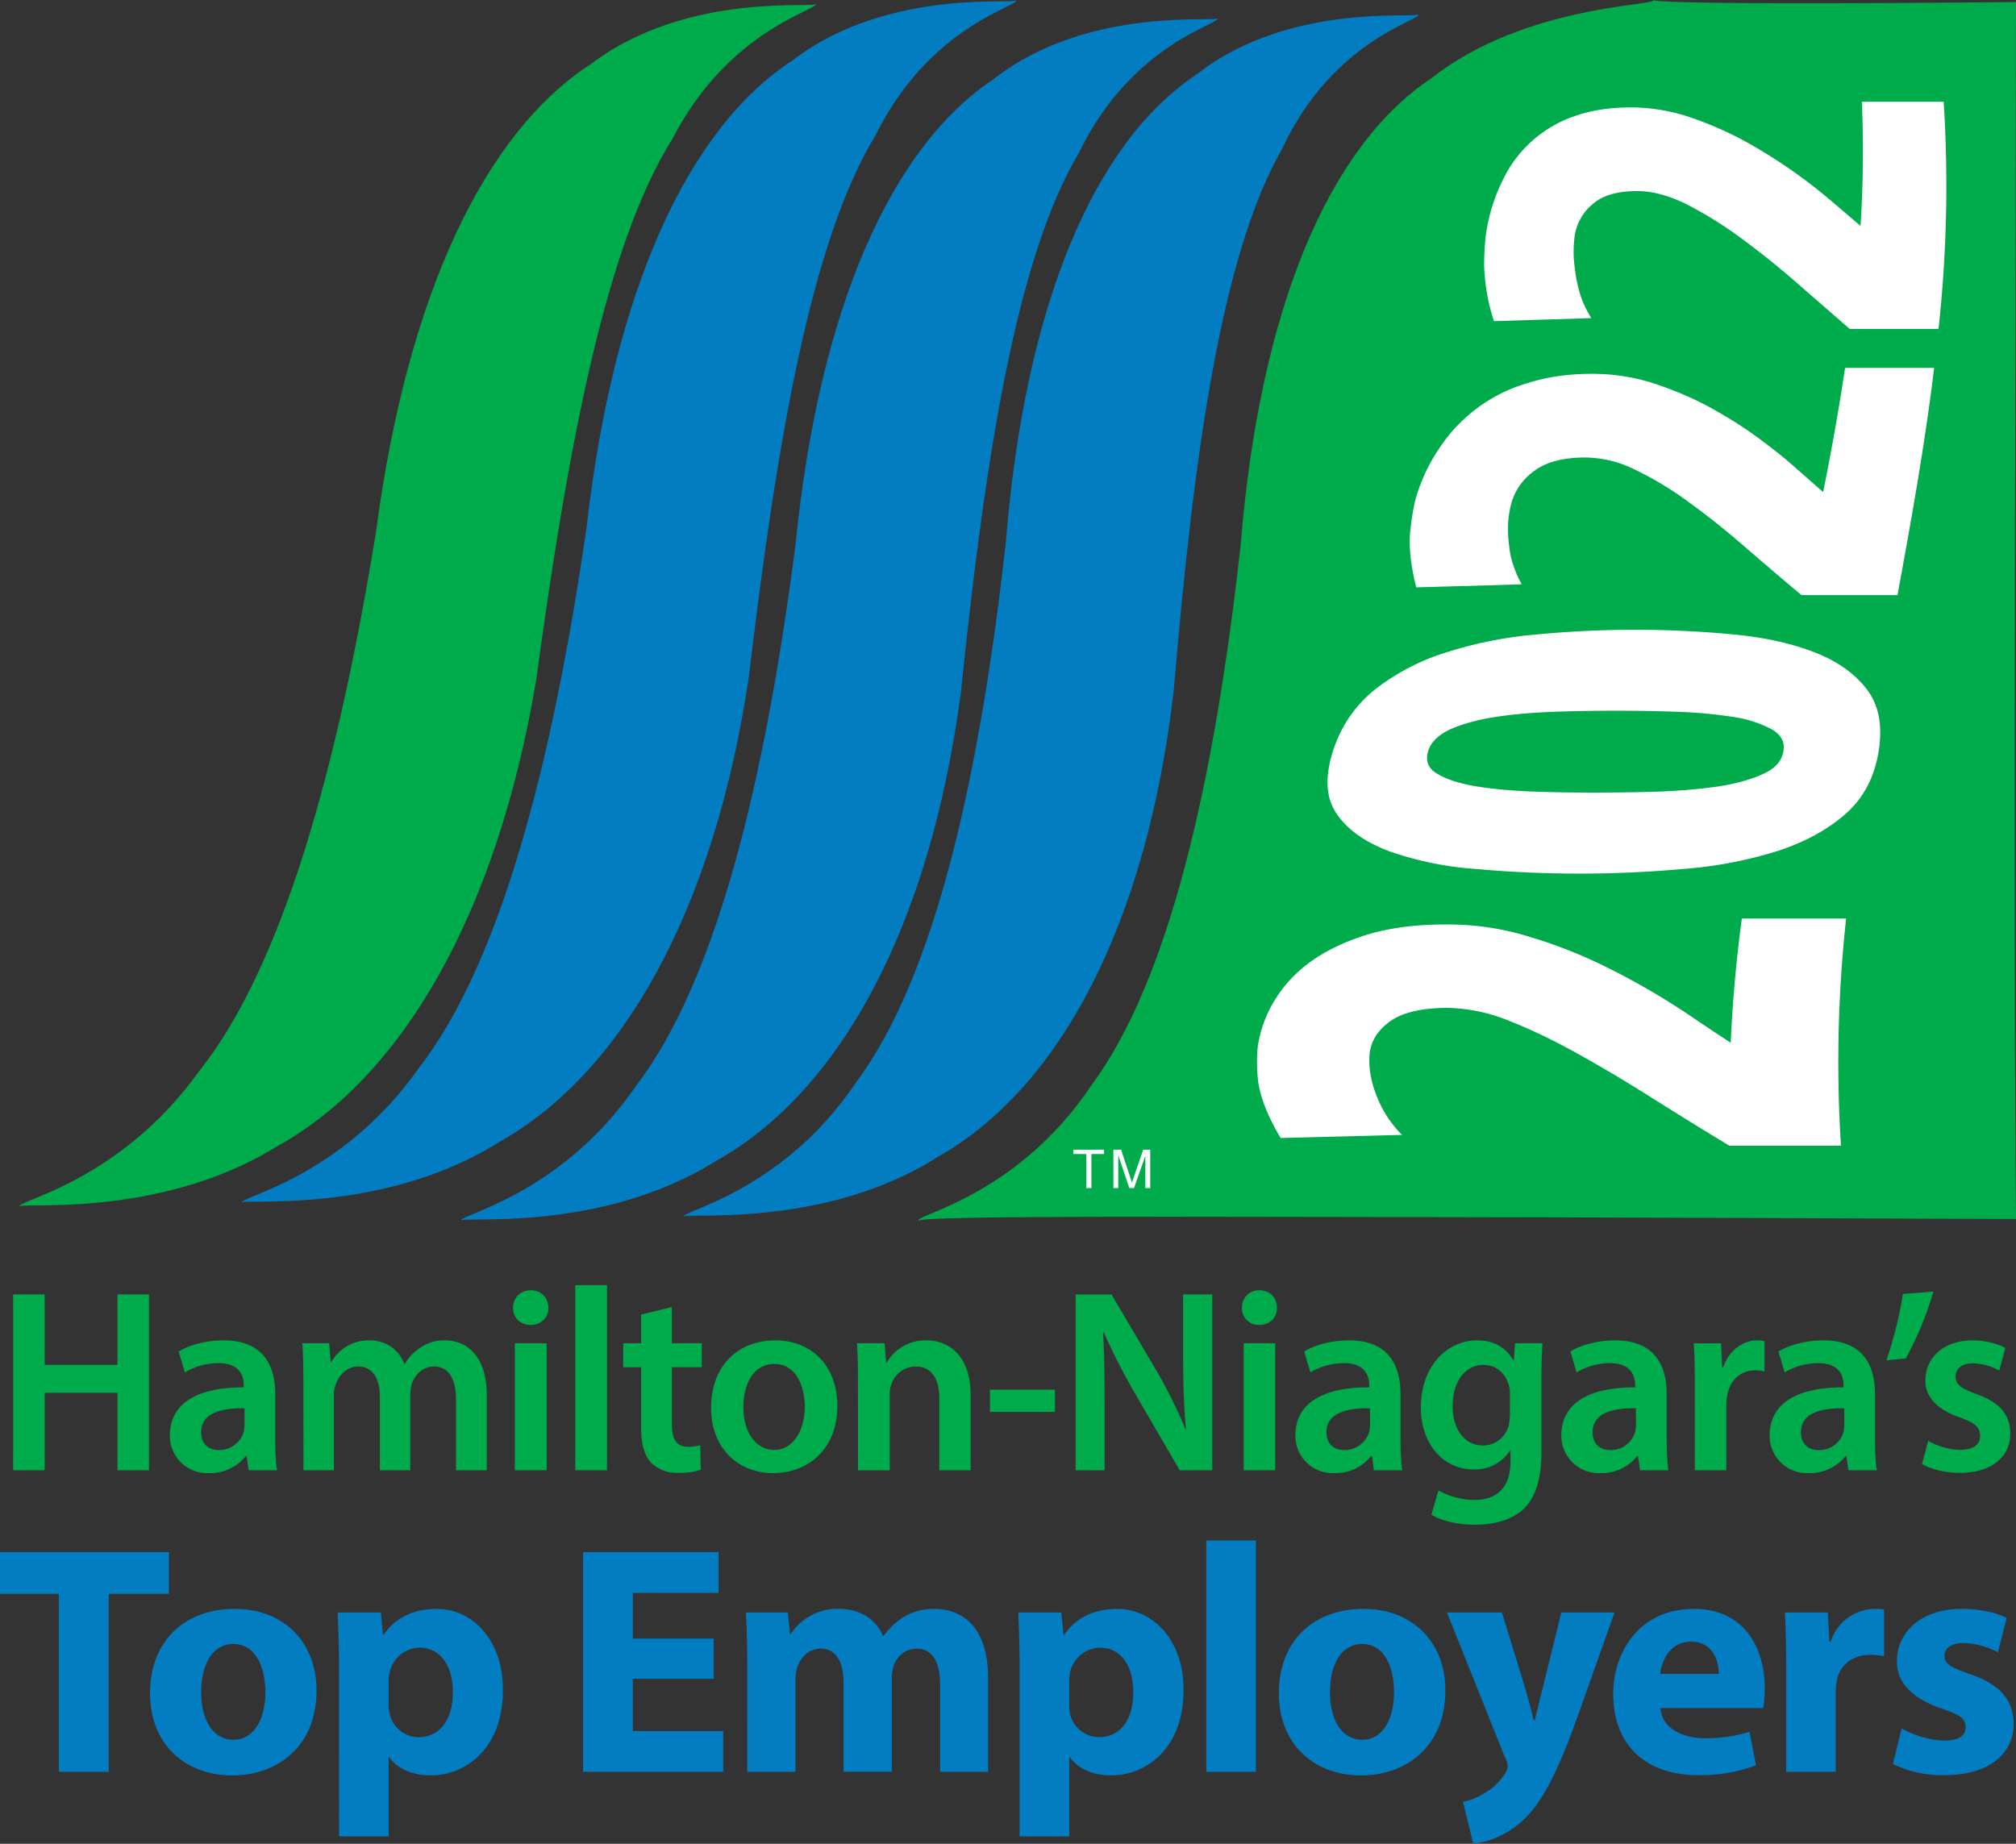
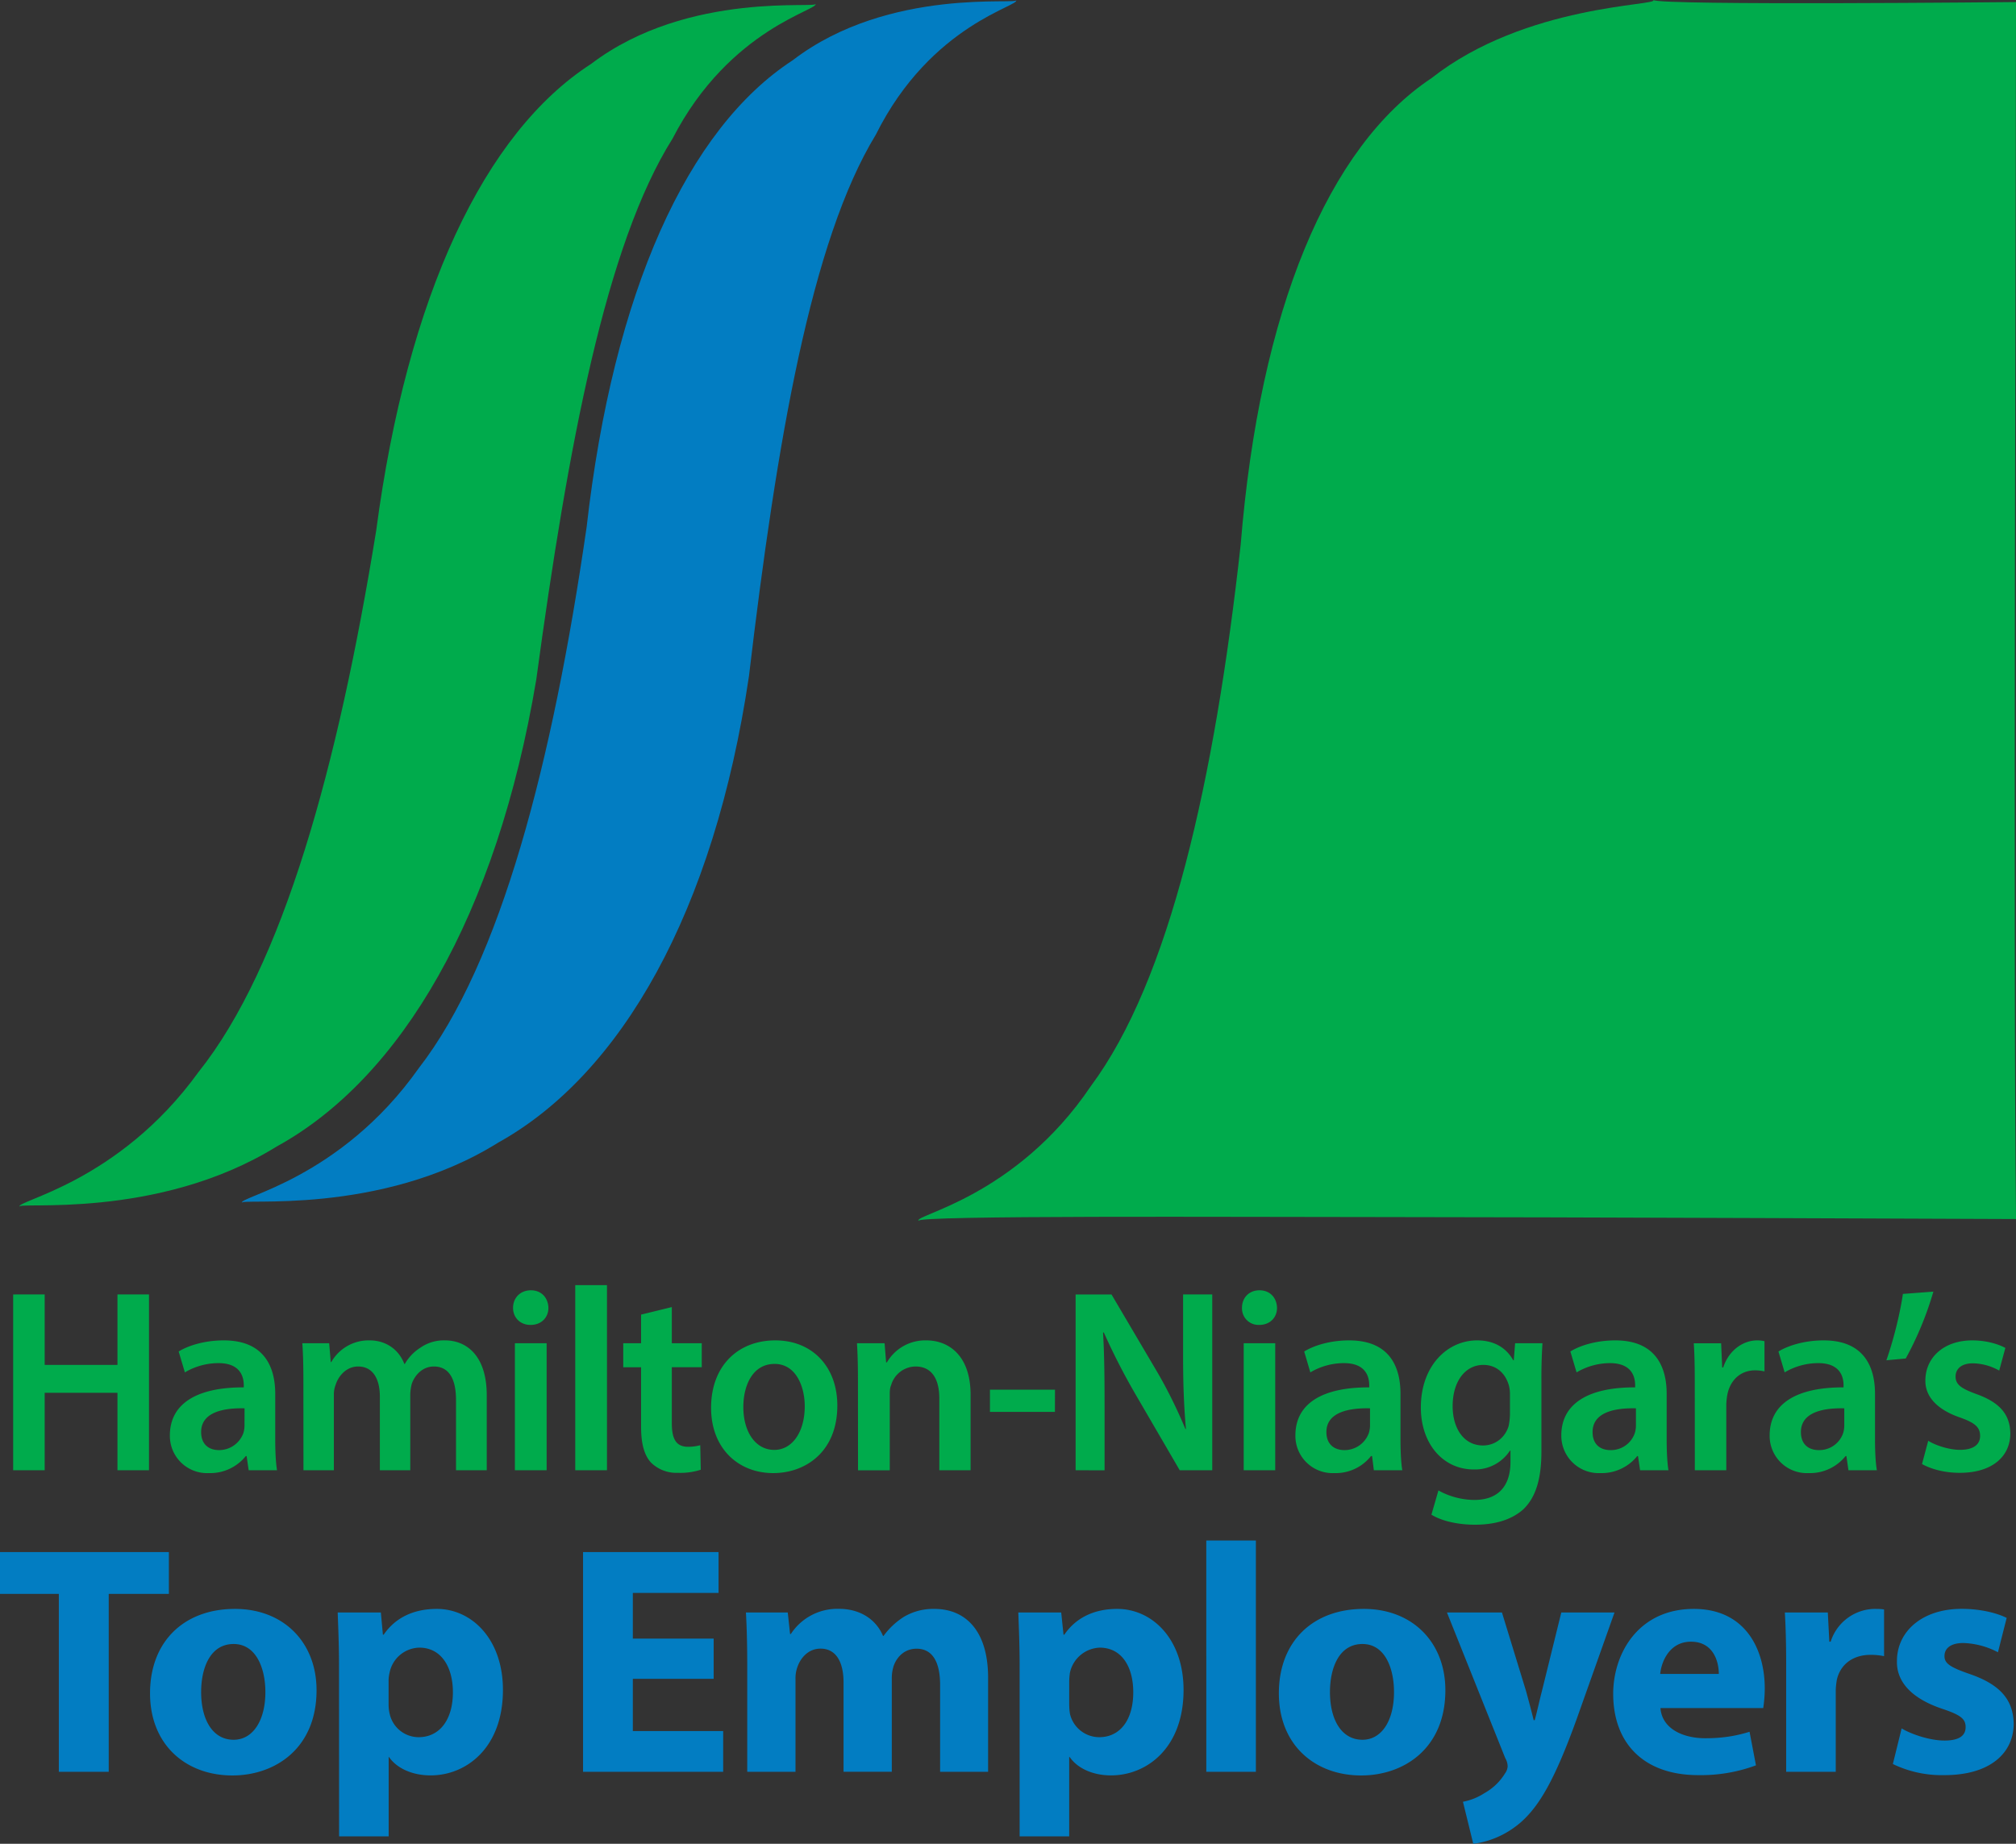
<svg xmlns="http://www.w3.org/2000/svg" width="30.5pt" height="37.198" viewBox="0 0 30.5 27.898">
  <rect x="0" y="0" width="30.5" height="27.898" fill="#333333" stroke="none" />
  <defs>
    <clipPath id="a">
      <path d="M103.7 271H117v19h-13.3zm0 0" />
    </clipPath>
    <clipPath id="b">
      <path d="M107 270.95h13V290h-13zm0 0" />
    </clipPath>
  </defs>
  <g clip-path="url(#a)" transform="translate(-103.7 -270.95)">
    <path d="M116.035 271.004c.098.09-1.289.355-2.16 2.043-1.008 1.601-1.578 4.621-2.062 8.187-.598 3.567-2.043 6.028-3.926 7.063-1.817 1.125-3.98.824-3.89.914-.09-.09 1.487-.352 2.706-2.04 1.277-1.6 2.11-4.624 2.688-8.19.472-3.567 1.64-6.024 3.25-7.063 1.48-1.125 3.492-.824 3.394-.914" style="fill:#00ab4c;fill-opacity:1;fill-rule:nonzero;stroke:none" />
  </g>
  <g clip-path="url(#b)" transform="translate(-103.7 -270.95)">
    <path d="M119.07 270.95c.098.085-1.28.35-2.12 2.038-.977 1.602-1.497 4.625-1.919 8.192-.527 3.562-1.93 6.023-3.793 7.058-1.797 1.125-3.968.828-3.875.914-.093-.086 1.48-.351 2.672-2.039 1.242-1.601 2.024-4.625 2.54-8.187.405-3.567 1.527-6.028 3.116-7.063 1.465-1.125 3.477-.828 3.38-.914" style="fill:#027dc2;fill-opacity:1;fill-rule:nonzero;stroke:none" />
  </g>
-   <path d="M18.418.27c.102.085-1.277.351-2.094 2.039-.953 1.601-1.422 4.625-1.789 8.187-.476 3.567-1.844 6.027-3.691 7.063-1.781 1.125-3.957.828-3.864.914-.093-.086 1.477-.352 2.641-2.04 1.223-1.601 1.953-4.624 2.414-8.19.356-3.563 1.442-6.024 3.016-7.06C16.496.06 18.52.356 18.418.27" style="fill:#027dc2;fill-opacity:1;fill-rule:nonzero;stroke:none" />
-   <path d="M21.457.21c.102.087-1.273.353-2.059 2.04-.921 1.602-1.34 4.625-1.64 8.191-.41 3.563-1.735 6.024-3.563 7.059-1.758 1.125-3.941.828-3.847.914-.094-.086 1.472-.352 2.605-2.039 1.192-1.598 1.871-4.625 2.266-8.187.289-3.567 1.328-6.028 2.886-7.063C19.531 0 21.56.297 21.457.211" style="fill:#027dc2;fill-opacity:1;fill-rule:nonzero;stroke:none" />
  <path d="M.676 19.586v1.066h1.101v-1.066h.477v2.66h-.477v-1.172H.676v1.172H.199v-2.66zM3.7 21.309c-.337-.008-.657.066-.657.359 0 .187.117.273.27.273a.39.39 0 0 0 .37-.261.4.4 0 0 0 .016-.11zm.062.937-.031-.215h-.012a.69.69 0 0 1-.559.258.563.563 0 0 1-.59-.57c0-.489.422-.73 1.118-.727v-.031c0-.129-.051-.336-.383-.336a1 1 0 0 0-.508.14l-.094-.316c.14-.086.383-.168.684-.168.601 0 .777.39.777.809v.695c0 .172.008.344.027.461zm.828-1.348c0-.222-.004-.406-.016-.574h.406l.024.285h.008a.65.65 0 0 1 .582-.328c.246 0 .441.14.523.356h.008a.7.7 0 0 1 .23-.242.62.62 0 0 1 .38-.114c.312 0 .629.219.629.832v1.133h-.465v-1.062c0-.32-.106-.508-.336-.508-.16 0-.281.117-.332.258a.7.7 0 0 0-.024.16v1.152h-.46v-1.113c0-.27-.106-.457-.329-.457-.175 0-.297.14-.34.277a.4.4 0 0 0-.027.156v1.137h-.46Zm3.2-.574h.48v1.922h-.48Zm.507-.535c0 .145-.106.258-.27.258-.16 0-.265-.113-.265-.258 0-.152.11-.266.27-.266s.261.114.265.266m.406-.344h.48v2.801h-.48Zm1.461.332v.547h.453v.363h-.453v.848c0 .235.063.356.246.356.078 0 .14-.012.184-.024l.008.371a1 1 0 0 1-.344.047.55.55 0 0 1-.41-.156c-.102-.113-.149-.285-.149-.54v-.901h-.27v-.364h.27v-.433zm1.082 1.513c0 .37.18.648.469.648.27 0 .46-.27.46-.66 0-.298-.132-.641-.456-.641-.336 0-.473.332-.473.652m1.422-.023c0 .707-.488 1.023-.969 1.023-.531 0-.941-.375-.941-.988 0-.633.406-1.02.972-1.02.563 0 .938.403.938.985m.312-.368c0-.222-.004-.406-.015-.574h.418l.023.29h.012a.67.67 0 0 1 .598-.333c.328 0 .668.219.668.824v1.141h-.473V21.16c0-.277-.102-.484-.36-.484a.39.39 0 0 0-.37.285c-.02.043-.02.102-.02.156v1.13h-.48zm2.98.465h-.983v-.336h.984zm.313.883v-2.66h.543l.672 1.14c.176.297.325.606.446.895h.008c-.032-.36-.043-.7-.043-1.105v-.93h.441v2.66h-.492l-.68-1.168a10 10 0 0 1-.469-.918l-.011.004c.02.344.023.692.023 1.133v.95zm2.543-1.922h.477v1.922h-.477zm.504-.535c0 .145-.105.258-.27.258a.25.25 0 0 1-.26-.258c0-.152.105-.266.265-.266s.261.114.265.266m1.407 1.52c-.336-.008-.66.066-.66.359 0 .187.12.273.273.273a.39.39 0 0 0 .37-.261.4.4 0 0 0 .017-.11zm.058.937-.027-.215h-.016a.68.68 0 0 1-.554.258.563.563 0 0 1-.59-.57c0-.489.418-.73 1.117-.727v-.031c0-.129-.05-.336-.383-.336a1 1 0 0 0-.508.14l-.093-.316c.14-.086.382-.168.68-.168.605 0 .777.39.777.809v.695c0 .172.008.344.027.461zm2.059-1.152a.5.5 0 0 0-.016-.13c-.05-.179-.183-.312-.387-.312-.265 0-.464.239-.464.625 0 .328.164.594.46.594.18 0 .333-.117.387-.293a1 1 0 0 0 .02-.172zm.492-.77a8 8 0 0 0-.016.555v1.086c0 .402-.082.691-.277.875-.2.176-.469.23-.73.23-.239 0-.493-.05-.657-.152l.106-.367c.12.07.32.144.547.144.312 0 .543-.164.543-.578v-.168h-.008a.63.63 0 0 1-.547.285c-.47 0-.801-.394-.801-.937 0-.633.402-1.016.851-1.016.29 0 .457.14.547.301h.008l.02-.258zm1.414.985c-.336-.008-.656.066-.656.359 0 .187.117.273.27.273a.38.38 0 0 0 .37-.261.4.4 0 0 0 .016-.11zm.063.937-.032-.215h-.011a.69.69 0 0 1-.559.258.566.566 0 0 1-.59-.57c0-.489.422-.73 1.117-.727v-.031c0-.129-.05-.336-.382-.336a1 1 0 0 0-.504.14l-.094-.316c.137-.086.383-.168.68-.168.601 0 .777.39.777.809v.695c0 .172.008.344.027.461zm.827-1.301c0-.261-.003-.449-.015-.62h.414l.016.366h.015c.09-.273.313-.41.512-.41a.5.5 0 0 1 .113.012v.457a.7.7 0 0 0-.14-.016c-.227 0-.38.153-.422.368a1 1 0 0 0-.016.152v.992h-.476zm2.262.364c-.336-.008-.656.066-.656.359 0 .187.117.273.27.273a.38.38 0 0 0 .37-.261.4.4 0 0 0 .016-.11zm.063.937-.031-.215h-.012a.69.69 0 0 1-.559.258.563.563 0 0 1-.59-.57c0-.489.422-.73 1.118-.727v-.031c0-.129-.051-.336-.383-.336a1 1 0 0 0-.508.14l-.094-.316c.141-.086.387-.168.684-.168.602 0 .777.39.777.809v.695c0 .172.008.344.028.461zm1.285-2.703a5 5 0 0 1-.418 1.012l-.293.027c.102-.29.203-.684.25-1.004zm-.078 2.257c.105.067.312.137.48.137.211 0 .305-.085.305-.21 0-.133-.078-.2-.312-.282-.368-.129-.52-.336-.516-.558 0-.34.273-.606.71-.606.212 0 .391.055.5.114l-.093.343a.84.84 0 0 0-.398-.11c-.172 0-.262.083-.262.2 0 .125.09.184.328.27.34.125.496.304.5.59 0 .343-.266.597-.766.597-.226 0-.43-.055-.57-.133zm0 0" style="fill:#00ab4c;fill-opacity:1;fill-rule:nonzero;stroke:none" />
  <path d="M.89 24.117H0v-.633h2.555v.633h-.91v2.692H.89Zm2.153 1.485c0 .414.172.722.492.722.29 0 .48-.289.48-.722 0-.36-.14-.727-.48-.727-.36 0-.492.371-.492.727m1.746-.028c0 .883-.629 1.29-1.273 1.29-.707 0-1.246-.466-1.246-1.243 0-.781.511-1.277 1.285-1.277.738 0 1.234.508 1.234 1.23m1.09.199q-.001.09.016.157a.45.45 0 0 0 .437.355c.324 0 .52-.27.52-.68 0-.382-.176-.675-.508-.675a.47.47 0 0 0-.45.379.5.5 0 0 0-.015.132zm-.75-.566c0-.316-.012-.59-.02-.809h.653l.031.336h.012c.175-.257.453-.39.804-.39.528 0 1 .457 1 1.226 0 .88-.558 1.293-1.093 1.293-.293 0-.52-.117-.63-.277H5.88v1.2h-.75zm5.668.195H9.574v.79h1.367v.617h-2.12v-3.325h2.05v.618H9.574v.691h1.223zm.508-.234q-.001-.452-.02-.77h.633l.035.325h.012a.84.84 0 0 1 .73-.38c.313 0 .559.157.664.41h.008c.09-.124.2-.222.313-.292a.87.87 0 0 1 .457-.117c.465 0 .812.324.812 1.043v1.422h-.726v-1.313c0-.351-.117-.55-.356-.55-.175 0-.296.116-.347.261a.6.6 0 0 0-.028.191v1.41h-.73v-1.351c0-.305-.11-.512-.348-.512-.191 0-.304.149-.347.27a.5.5 0 0 0-.032.187v1.407h-.73zm4.871.605q0 .09.011.157a.456.456 0 0 0 .442.355c.324 0 .516-.27.516-.68 0-.382-.172-.675-.508-.675a.48.48 0 0 0-.45.379 1 1 0 0 0-.011.132zm-.75-.566c0-.316-.012-.59-.02-.809h.649l.035.336h.012c.175-.257.453-.39.8-.39.532 0 1.004.457 1.004 1.226 0 .88-.558 1.293-1.097 1.293-.29 0-.516-.117-.625-.277h-.008v1.2h-.75zm2.824-1.898H19v3.5h-.75zm1.871 2.293c0 .414.172.722.492.722.29 0 .477-.289.477-.722 0-.36-.137-.727-.477-.727-.36 0-.492.371-.492.727m1.746-.028c0 .883-.629 1.29-1.273 1.29-.707 0-1.246-.466-1.246-1.243 0-.781.511-1.277 1.285-1.277.738 0 1.234.508 1.234 1.23m.856-1.176.363 1.184c.039.14.086.32.117.445h.016c.035-.125.074-.308.11-.445l.292-1.184h.805l-.563 1.586c-.343.957-.578 1.34-.847 1.582-.262.23-.54.309-.727.332l-.156-.636a.9.9 0 0 0 .324-.13.85.85 0 0 0 .313-.3.2.2 0 0 0 .039-.105.25.25 0 0 0-.036-.125l-.882-2.204zm3.281.93c0-.18-.078-.488-.422-.488-.316 0-.445.289-.465.488zm-.883.516c.023.308.332.457.68.457.258 0 .465-.035.668-.098l.097.508a2.4 2.4 0 0 1-.875.148c-.816 0-1.285-.476-1.285-1.23 0-.61.38-1.285 1.22-1.285.776 0 1.073.605 1.073 1.203 0 .129-.015.242-.023.297zm1.902-.653c0-.355-.008-.586-.02-.793h.65l.023.442h.02a.71.71 0 0 1 .652-.496c.07 0 .101 0 .156.008v.707a1 1 0 0 0-.203-.02c-.274 0-.461.149-.512.38-.008.05-.016.109-.016.167v1.223h-.75zm1.747.961c.14.086.425.184.648.184.227 0 .32-.078.32-.203s-.074-.184-.355-.278c-.5-.168-.692-.437-.684-.722 0-.45.383-.79.98-.79.282 0 .532.063.68.137l-.132.52a1.2 1.2 0 0 0-.524-.14c-.183 0-.285.074-.285.199 0 .113.094.171.39.273.458.16.649.39.657.746 0 .45-.36.781-1.047.781a1.7 1.7 0 0 1-.781-.168zm0 0" style="fill:#027dc2;fill-opacity:1;fill-rule:nonzero;stroke:none" />
  <path d="M25.012 0c.101.086 5.488.031 5.488.031 0 1.805-.043 14.797 0 18.414 0 0-7.176-.03-9.637-.03-2.086 0-7.062-.028-6.965.058-.097-.086 1.47-.352 2.606-2.04 1.191-1.601 1.871-4.624 2.266-8.19.289-3.563 1.328-6.024 2.886-7.06C23.082.06 25.113.087 25.012 0" style="fill:#00ab4c;fill-opacity:1;fill-rule:nonzero;stroke:none" />
-   <path d="M26.164 17.336a75 75 0 0 1-1.187-.734q-.586-.37-1.125-.668-.54-.3-1.032-.493a2.6 2.6 0 0 0-.918-.191c-.382 0-.672.066-.859.195q-.28.195-.32.48a1.2 1.2 0 0 0 .011.329q.029.17.098.34a1.7 1.7 0 0 0 .379.578l-1.836.047c-.203-.34-.309-.625-.34-.856a2.4 2.4 0 0 1-.004-.55c.047-.266.14-.512.29-.735q.218-.336.581-.578.365-.239.852-.379.492-.134 1.117-.133.607-.005 1.18.16c.383.11.734.243 1.066.395a11 11 0 0 1 1.555.895q.253.17.512.34.042-.944.168-1.88h1.578a20 20 0 0 0-.078 3.438zm.641-6.301a1.8 1.8 0 0 0-.582-.187 7 7 0 0 0-.84-.078 25 25 0 0 0-.938-.016q-.474-.001-.949.016-.476.018-.875.078-.404.064-.68.187c-.183.086-.296.195-.336.336q-.065.223.145.34.206.123.582.187.376.06.852.079.474.016.96.015.488 0 .97-.015.485-.02.89-.079.404-.064.668-.187.269-.117.308-.34.042-.209-.175-.336m1.105 1.29q-.417.36-1.039.558a6.4 6.4 0 0 1-1.406.265 17.6 17.6 0 0 1-3.14 0 5 5 0 0 1-1.298-.265c-.359-.133-.629-.317-.797-.559-.171-.238-.19-.554-.066-.953.125-.394.348-.71.656-.953a3.4 3.4 0 0 1 1.086-.555 6.2 6.2 0 0 1 1.36-.265 15.7 15.7 0 0 1 2.945 0q.702.065 1.223.265.52.197.8.555c.192.242.25.559.188.953-.067.399-.234.715-.512.953m-.656-3.32q-.427-.359-.856-.73a12 12 0 0 0-.843-.672 5 5 0 0 0-.805-.489 1.74 1.74 0 0 0-.762-.191q-.497 0-.765.195a.9.9 0 0 0-.352.477 1.5 1.5 0 0 0-.055.328q-.007.17.016.34.017.171.074.32.053.153.117.258c-.53.02-1.062.031-1.597.047q-.127-.51-.09-.852.036-.344.101-.555.127-.396.36-.73a2.4 2.4 0 0 1 1.324-.957q.428-.136.961-.137.522 0 .996.164c.32.11.613.239.883.395q.405.229.726.476c.215.16.383.301.508.414l.387.34q.19-.937.332-1.879h1.348c-.14 1.149-.344 2.293-.555 3.438zm.73-4.027c-.277-.243-.558-.485-.843-.735a13 13 0 0 0-.84-.668 6 6 0 0 0-.801-.492c-.262-.125-.5-.191-.727-.191q-.455 0-.675.195a.77.77 0 0 0-.274.48q-.022.159-.015.329a3 3 0 0 0 .043.34c.023.113.05.218.09.32q.062.146.132.258l-1.472.046a3 3 0 0 1-.149-.855q.004-.342.043-.555.072-.391.242-.73a1.87 1.87 0 0 1 1.07-.957q.375-.136.86-.137.479 0 .945.164.468.165.871.395a8 8 0 0 1 1.266.894l.398.34q.06-.943.02-1.879h1.238a20 20 0 0 1-.078 3.438zm-11.55 13v-.516h-.196v-.066h.465v.066h-.191v.516zm.41 0v-.582h.117l.137.414c.011.039.023.066.027.085a1 1 0 0 0 .031-.093l.14-.406h.106v.582h-.074v-.489l-.172.489h-.07l-.168-.497v.497zm0 0" style="fill:#fff;fill-opacity:1;fill-rule:nonzero;stroke:none" />
</svg>